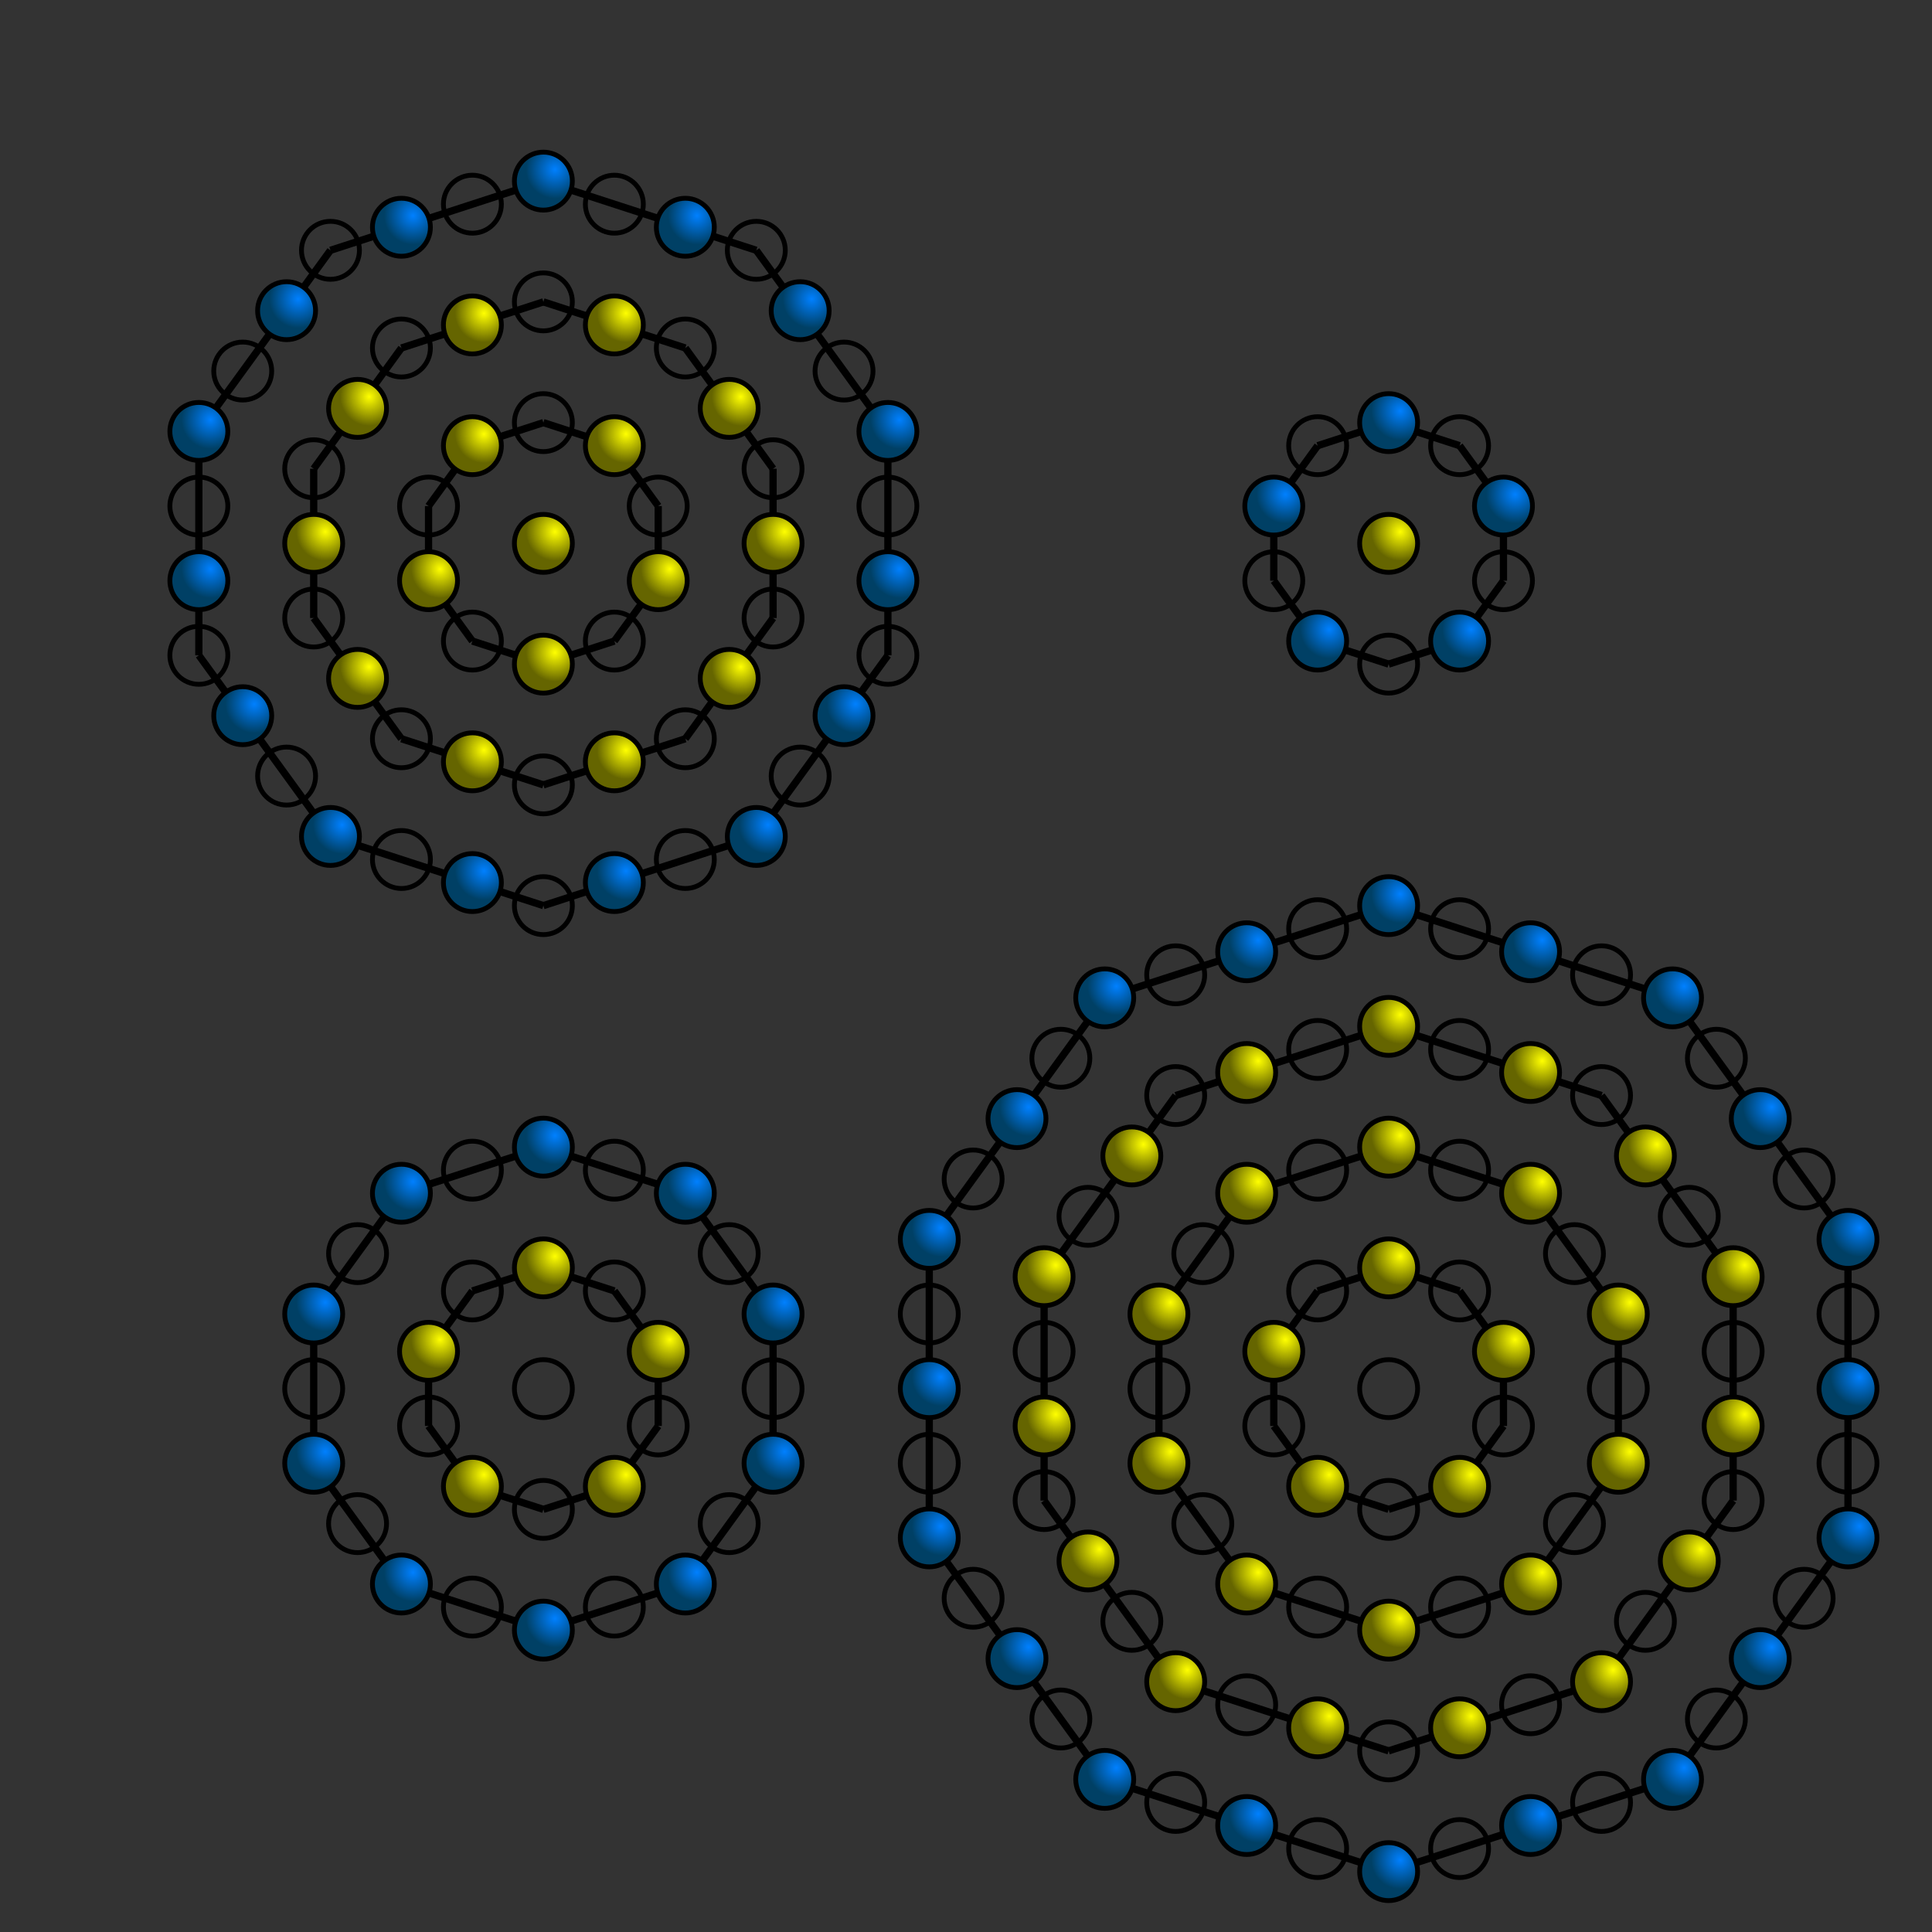
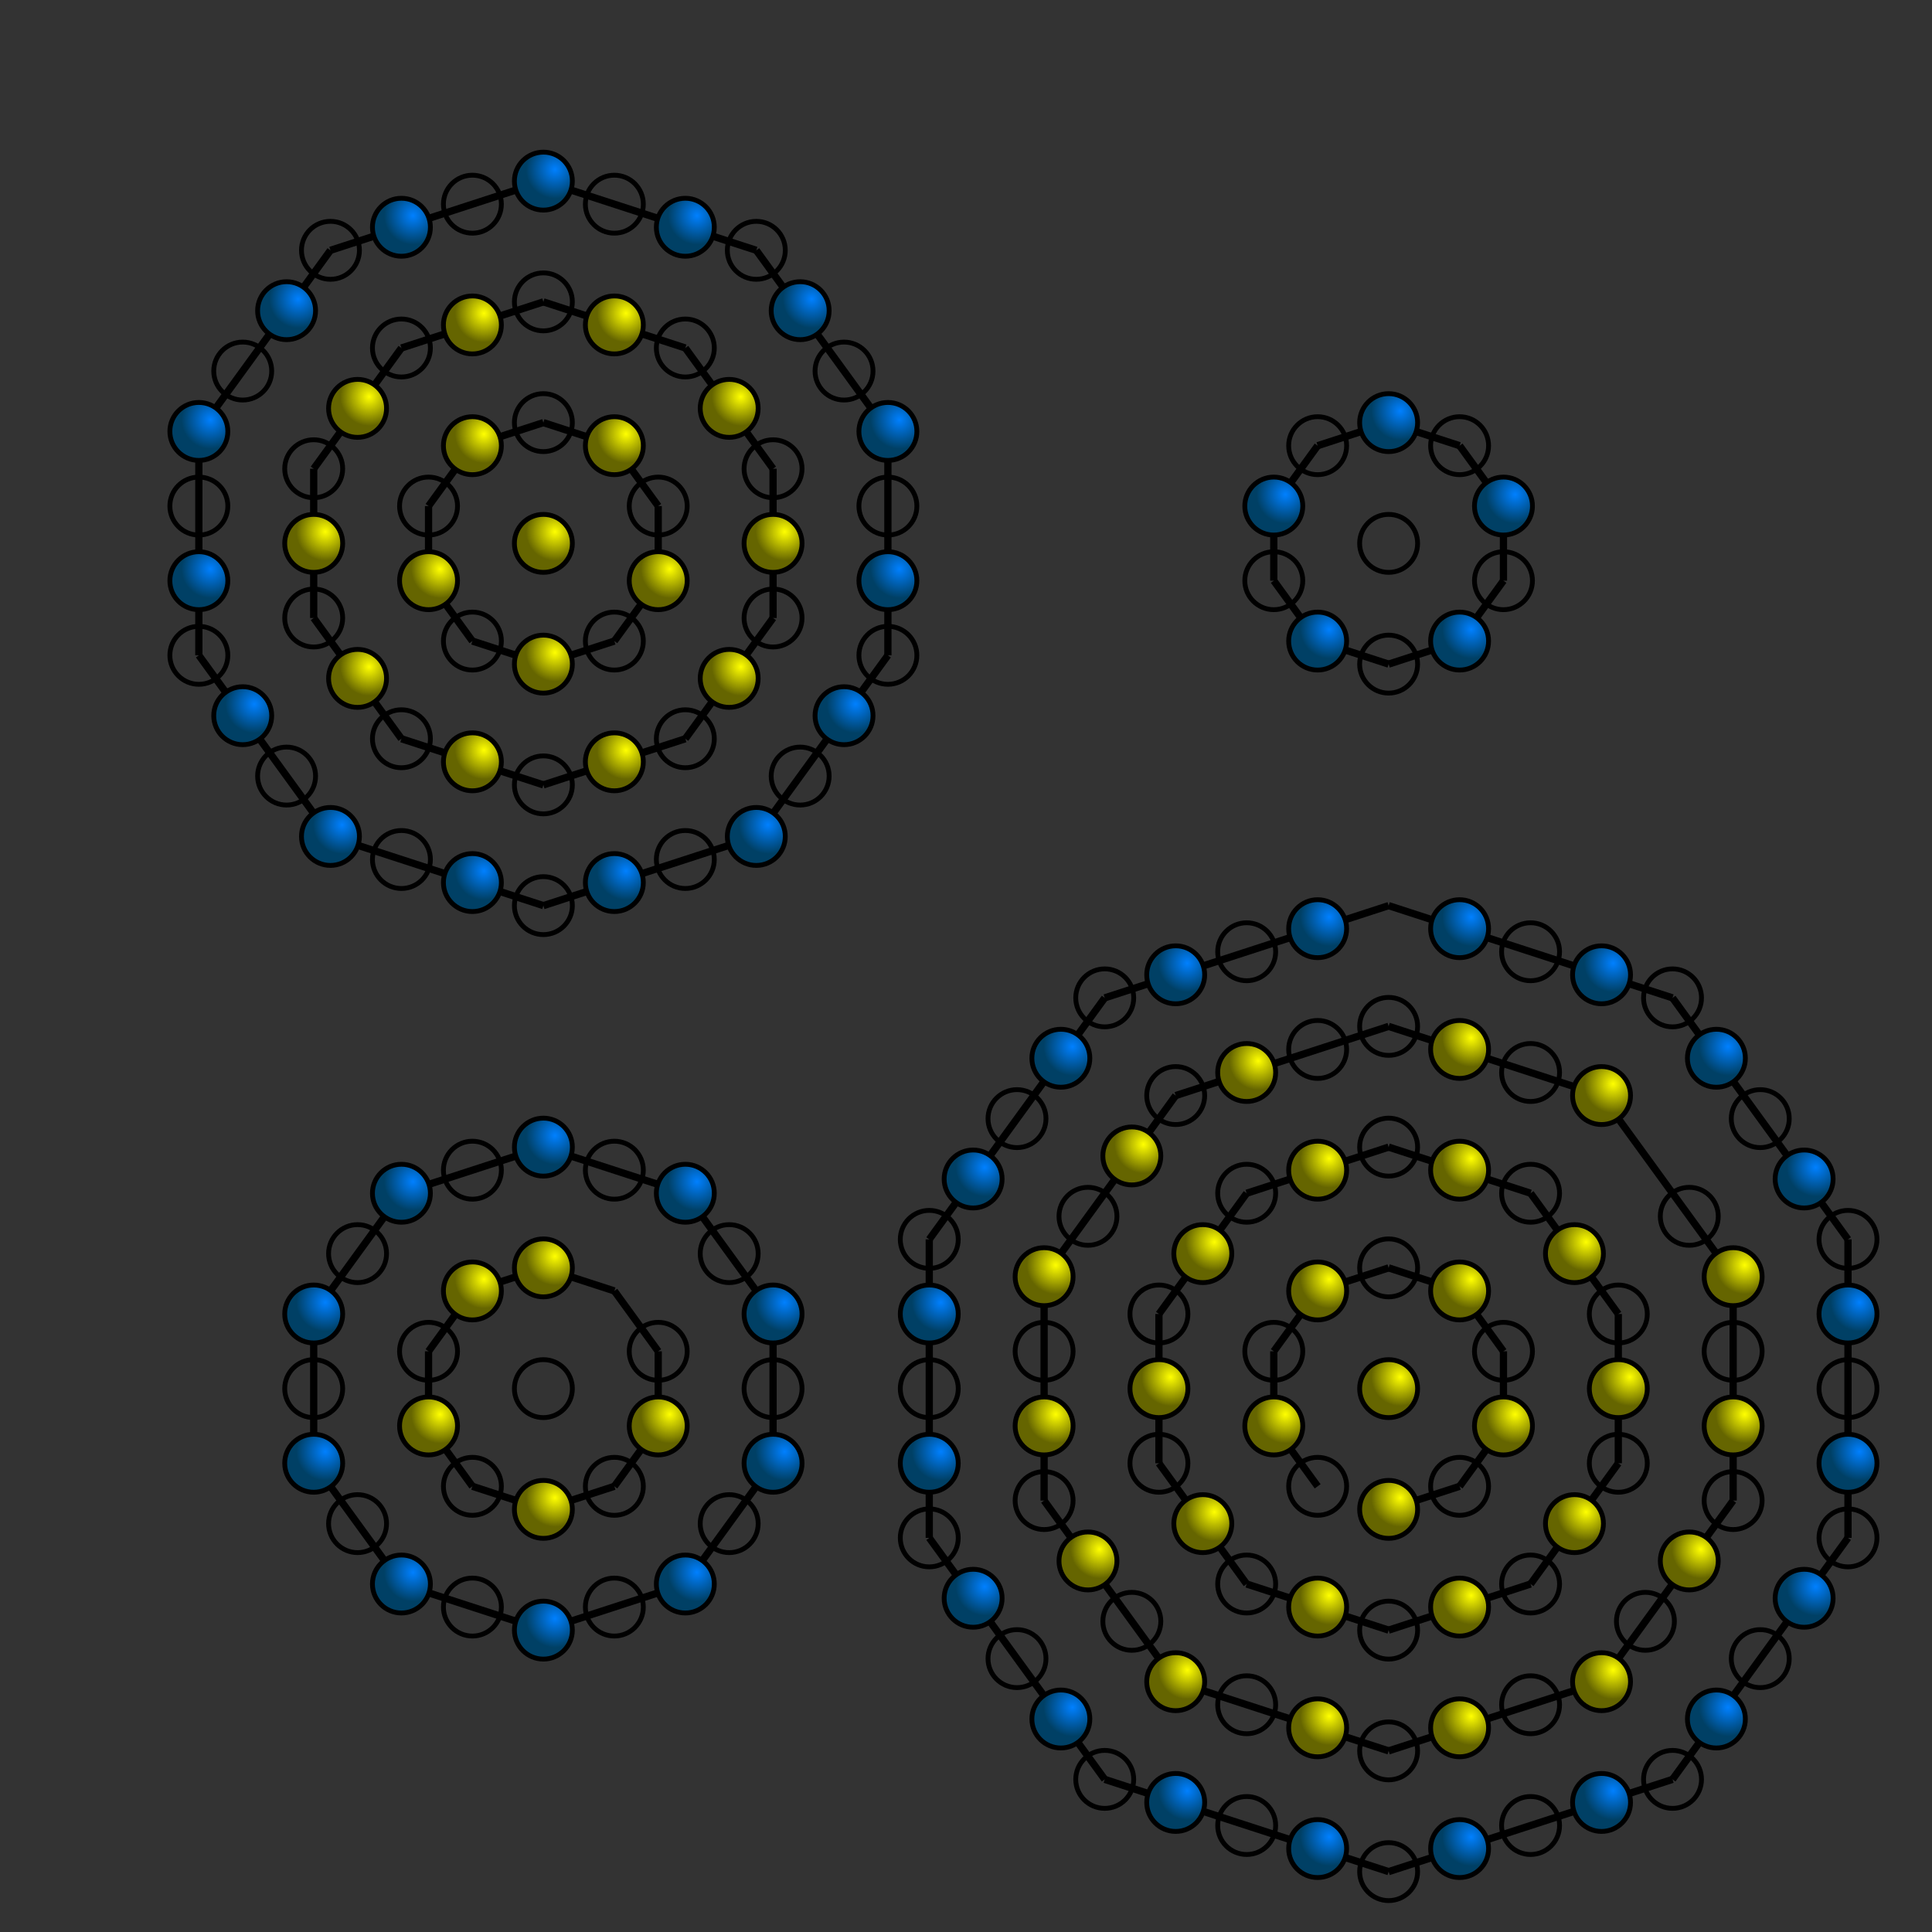
<svg xmlns="http://www.w3.org/2000/svg" xmlns:xlink="http://www.w3.org/1999/xlink" version="1.0" width="800" height="800" id="rocco">
  <rect width="100%" height="100%" fill="#333333" stroke="none" />
  <defs id="maindef">
    <linearGradient id="lingrad1">
      <stop style="stop-color:#ffff00;stop-opacity:1;" offset="0" id="stop0" />
      <stop style="stop-color:#656500;stop-opacity:1;" offset="1" id="stop1" />
    </linearGradient>
    <linearGradient id="lingrad2">
      <stop style="stop-color:#0080ff;stop-opacity:1;" offset="0" id="stop0" />
      <stop style="stop-color:#004065;stop-opacity:1;" offset="1" id="stop1" />
    </linearGradient>
    <radialGradient xlink:href="#lingrad1" id="radgrad1" cx="0.70" cy="0.30" r="0.5" />
    <radialGradient xlink:href="#lingrad2" id="radgrad2" cx="0.70" cy="0.30" r="0.5" />
  </defs>
  <g id="layer1">
    <line x1="225" y1="175" x2="254.389" y2="184.549" style="fill:none;stroke:#000000;stroke-width:3;stroke-opacity:1;stroke-dasharray:none" />
    <line x1="254.389" y1="184.549" x2="272.553" y2="209.549" style="fill:none;stroke:#000000;stroke-width:3;stroke-opacity:1;stroke-dasharray:none" />
    <line x1="272.553" y1="209.549" x2="272.553" y2="240.451" style="fill:none;stroke:#000000;stroke-width:3;stroke-opacity:1;stroke-dasharray:none" />
    <line x1="272.553" y1="240.451" x2="254.389" y2="265.451" style="fill:none;stroke:#000000;stroke-width:3;stroke-opacity:1;stroke-dasharray:none" />
    <line x1="254.389" y1="265.451" x2="225" y2="275" style="fill:none;stroke:#000000;stroke-width:3;stroke-opacity:1;stroke-dasharray:none" />
    <line x1="225" y1="275" x2="195.611" y2="265.451" style="fill:none;stroke:#000000;stroke-width:3;stroke-opacity:1;stroke-dasharray:none" />
    <line x1="195.611" y1="265.451" x2="177.447" y2="240.451" style="fill:none;stroke:#000000;stroke-width:3;stroke-opacity:1;stroke-dasharray:none" />
    <line x1="177.447" y1="240.451" x2="177.447" y2="209.549" style="fill:none;stroke:#000000;stroke-width:3;stroke-opacity:1;stroke-dasharray:none" />
    <line x1="177.447" y1="209.549" x2="195.611" y2="184.549" style="fill:none;stroke:#000000;stroke-width:3;stroke-opacity:1;stroke-dasharray:none" />
    <line x1="195.611" y1="184.549" x2="225" y2="175" style="fill:none;stroke:#000000;stroke-width:3;stroke-opacity:1;stroke-dasharray:none" />
    <line x1="225" y1="125" x2="283.779" y2="144.098" style="fill:none;stroke:#000000;stroke-width:3;stroke-opacity:1;stroke-dasharray:none" />
    <line x1="283.779" y1="144.098" x2="320.106" y2="194.098" style="fill:none;stroke:#000000;stroke-width:3;stroke-opacity:1;stroke-dasharray:none" />
    <line x1="320.106" y1="194.098" x2="320.106" y2="255.902" style="fill:none;stroke:#000000;stroke-width:3;stroke-opacity:1;stroke-dasharray:none" />
    <line x1="320.106" y1="255.902" x2="283.779" y2="305.902" style="fill:none;stroke:#000000;stroke-width:3;stroke-opacity:1;stroke-dasharray:none" />
    <line x1="283.779" y1="305.902" x2="225" y2="325" style="fill:none;stroke:#000000;stroke-width:3;stroke-opacity:1;stroke-dasharray:none" />
    <line x1="225" y1="325" x2="166.221" y2="305.902" style="fill:none;stroke:#000000;stroke-width:3;stroke-opacity:1;stroke-dasharray:none" />
    <line x1="166.221" y1="305.902" x2="129.894" y2="255.902" style="fill:none;stroke:#000000;stroke-width:3;stroke-opacity:1;stroke-dasharray:none" />
    <line x1="129.894" y1="255.902" x2="129.894" y2="194.098" style="fill:none;stroke:#000000;stroke-width:3;stroke-opacity:1;stroke-dasharray:none" />
    <line x1="129.894" y1="194.098" x2="166.221" y2="144.098" style="fill:none;stroke:#000000;stroke-width:3;stroke-opacity:1;stroke-dasharray:none" />
    <line x1="166.221" y1="144.098" x2="225" y2="125" style="fill:none;stroke:#000000;stroke-width:3;stroke-opacity:1;stroke-dasharray:none" />
    <line x1="225" y1="75" x2="313.168" y2="103.647" style="fill:none;stroke:#000000;stroke-width:3;stroke-opacity:1;stroke-dasharray:none" />
    <line x1="313.168" y1="103.647" x2="367.658" y2="178.647" style="fill:none;stroke:#000000;stroke-width:3;stroke-opacity:1;stroke-dasharray:none" />
    <line x1="367.658" y1="178.647" x2="367.658" y2="271.353" style="fill:none;stroke:#000000;stroke-width:3;stroke-opacity:1;stroke-dasharray:none" />
    <line x1="367.658" y1="271.353" x2="313.168" y2="346.353" style="fill:none;stroke:#000000;stroke-width:3;stroke-opacity:1;stroke-dasharray:none" />
    <line x1="313.168" y1="346.353" x2="225" y2="375" style="fill:none;stroke:#000000;stroke-width:3;stroke-opacity:1;stroke-dasharray:none" />
    <line x1="225" y1="375" x2="136.832" y2="346.353" style="fill:none;stroke:#000000;stroke-width:3;stroke-opacity:1;stroke-dasharray:none" />
    <line x1="136.832" y1="346.353" x2="82.341" y2="271.353" style="fill:none;stroke:#000000;stroke-width:3;stroke-opacity:1;stroke-dasharray:none" />
    <line x1="82.341" y1="271.353" x2="82.341" y2="178.647" style="fill:none;stroke:#000000;stroke-width:3;stroke-opacity:1;stroke-dasharray:none" />
    <line x1="82.341" y1="178.647" x2="136.832" y2="103.647" style="fill:none;stroke:#000000;stroke-width:3;stroke-opacity:1;stroke-dasharray:none" />
    <line x1="136.832" y1="103.647" x2="225" y2="75" style="fill:none;stroke:#000000;stroke-width:3;stroke-opacity:1;stroke-dasharray:none" />
    <circle cx="225" cy="225" r="12" style="opacity:1;color:#000000;fill:url(#radgrad1);fill-opacity:1;fill-rule:evenodd;stroke:#000000;stroke-width:2;stroke-opacity:1;stroke-dasharray:none" />
    <circle cx="225" cy="175" r="12" style="opacity:1;color:#000000;fill:url(#radgrad1);fill-opacity:1;fill-rule:evenodd;stroke:#000000;stroke-width:2;stroke-opacity:1;stroke-dasharray:none" />
    <circle cx="254.389" cy="184.549" r="12" style="opacity:1;color:#000000;fill:url(#radgrad1);fill-opacity:1;fill-rule:evenodd;stroke:#000000;stroke-width:2;stroke-opacity:1;stroke-dasharray:none" />
    <circle cx="272.553" cy="209.549" r="12" style="opacity:1;color:#000000;fill:url(#radgrad1);fill-opacity:1;fill-rule:evenodd;stroke:#000000;stroke-width:2;stroke-opacity:1;stroke-dasharray:none" />
    <circle cx="272.553" cy="240.451" r="12" style="opacity:1;color:#000000;fill:url(#radgrad1);fill-opacity:1;fill-rule:evenodd;stroke:#000000;stroke-width:2;stroke-opacity:1;stroke-dasharray:none" />
    <circle cx="254.389" cy="265.451" r="12" style="opacity:1;color:#000000;fill:url(#radgrad1);fill-opacity:1;fill-rule:evenodd;stroke:#000000;stroke-width:2;stroke-opacity:1;stroke-dasharray:none" />
    <circle cx="225" cy="275" r="12" style="opacity:1;color:#000000;fill:url(#radgrad1);fill-opacity:1;fill-rule:evenodd;stroke:#000000;stroke-width:2;stroke-opacity:1;stroke-dasharray:none" />
    <circle cx="195.611" cy="265.451" r="12" style="opacity:1;color:#000000;fill:url(#radgrad1);fill-opacity:1;fill-rule:evenodd;stroke:#000000;stroke-width:2;stroke-opacity:1;stroke-dasharray:none" />
    <circle cx="177.447" cy="240.451" r="12" style="opacity:1;color:#000000;fill:url(#radgrad1);fill-opacity:1;fill-rule:evenodd;stroke:#000000;stroke-width:2;stroke-opacity:1;stroke-dasharray:none" />
    <circle cx="177.447" cy="209.549" r="12" style="opacity:1;color:#000000;fill:url(#radgrad1);fill-opacity:1;fill-rule:evenodd;stroke:#000000;stroke-width:2;stroke-opacity:1;stroke-dasharray:none" />
    <circle cx="195.611" cy="184.549" r="12" style="opacity:1;color:#000000;fill:url(#radgrad1);fill-opacity:1;fill-rule:evenodd;stroke:#000000;stroke-width:2;stroke-opacity:1;stroke-dasharray:none" />
    <circle cx="225" cy="125" r="12" style="opacity:1;color:#000000;fill:url(#radgrad1);fill-opacity:1;fill-rule:evenodd;stroke:#000000;stroke-width:2;stroke-opacity:1;stroke-dasharray:none" />
    <circle cx="254.389" cy="134.549" r="12" style="opacity:1;color:#000000;fill:url(#radgrad1);fill-opacity:1;fill-rule:evenodd;stroke:#000000;stroke-width:2;stroke-opacity:1;stroke-dasharray:none" />
    <circle cx="283.779" cy="144.098" r="12" style="opacity:1;color:#000000;fill:url(#radgrad1);fill-opacity:1;fill-rule:evenodd;stroke:#000000;stroke-width:2;stroke-opacity:1;stroke-dasharray:none" />
    <circle cx="301.942" cy="169.098" r="12" style="opacity:1;color:#000000;fill:url(#radgrad1);fill-opacity:1;fill-rule:evenodd;stroke:#000000;stroke-width:2;stroke-opacity:1;stroke-dasharray:none" />
    <circle cx="320.106" cy="194.098" r="12" style="opacity:1;color:#000000;fill:url(#radgrad1);fill-opacity:1;fill-rule:evenodd;stroke:#000000;stroke-width:2;stroke-opacity:1;stroke-dasharray:none" />
    <circle cx="320.106" cy="225" r="12" style="opacity:1;color:#000000;fill:url(#radgrad1);fill-opacity:1;fill-rule:evenodd;stroke:#000000;stroke-width:2;stroke-opacity:1;stroke-dasharray:none" />
    <circle cx="320.106" cy="255.902" r="12" style="opacity:1;color:#000000;fill:url(#radgrad1);fill-opacity:1;fill-rule:evenodd;stroke:#000000;stroke-width:2;stroke-opacity:1;stroke-dasharray:none" />
    <circle cx="301.942" cy="280.902" r="12" style="opacity:1;color:#000000;fill:url(#radgrad1);fill-opacity:1;fill-rule:evenodd;stroke:#000000;stroke-width:2;stroke-opacity:1;stroke-dasharray:none" />
    <circle cx="283.779" cy="305.902" r="12" style="opacity:1;color:#000000;fill:url(#radgrad1);fill-opacity:1;fill-rule:evenodd;stroke:#000000;stroke-width:2;stroke-opacity:1;stroke-dasharray:none" />
    <circle cx="254.389" cy="315.451" r="12" style="opacity:1;color:#000000;fill:url(#radgrad1);fill-opacity:1;fill-rule:evenodd;stroke:#000000;stroke-width:2;stroke-opacity:1;stroke-dasharray:none" />
    <circle cx="225" cy="325" r="12" style="opacity:1;color:#000000;fill:url(#radgrad1);fill-opacity:1;fill-rule:evenodd;stroke:#000000;stroke-width:2;stroke-opacity:1;stroke-dasharray:none" />
    <circle cx="195.611" cy="315.451" r="12" style="opacity:1;color:#000000;fill:url(#radgrad1);fill-opacity:1;fill-rule:evenodd;stroke:#000000;stroke-width:2;stroke-opacity:1;stroke-dasharray:none" />
    <circle cx="166.221" cy="305.902" r="12" style="opacity:1;color:#000000;fill:url(#radgrad1);fill-opacity:1;fill-rule:evenodd;stroke:#000000;stroke-width:2;stroke-opacity:1;stroke-dasharray:none" />
    <circle cx="148.058" cy="280.902" r="12" style="opacity:1;color:#000000;fill:url(#radgrad1);fill-opacity:1;fill-rule:evenodd;stroke:#000000;stroke-width:2;stroke-opacity:1;stroke-dasharray:none" />
    <circle cx="129.894" cy="255.902" r="12" style="opacity:1;color:#000000;fill:url(#radgrad1);fill-opacity:1;fill-rule:evenodd;stroke:#000000;stroke-width:2;stroke-opacity:1;stroke-dasharray:none" />
    <circle cx="129.894" cy="225" r="12" style="opacity:1;color:#000000;fill:url(#radgrad1);fill-opacity:1;fill-rule:evenodd;stroke:#000000;stroke-width:2;stroke-opacity:1;stroke-dasharray:none" />
    <circle cx="129.894" cy="194.098" r="12" style="opacity:1;color:#000000;fill:url(#radgrad1);fill-opacity:1;fill-rule:evenodd;stroke:#000000;stroke-width:2;stroke-opacity:1;stroke-dasharray:none" />
    <circle cx="148.058" cy="169.098" r="12" style="opacity:1;color:#000000;fill:url(#radgrad1);fill-opacity:1;fill-rule:evenodd;stroke:#000000;stroke-width:2;stroke-opacity:1;stroke-dasharray:none" />
    <circle cx="166.221" cy="144.098" r="12" style="opacity:1;color:#000000;fill:url(#radgrad1);fill-opacity:1;fill-rule:evenodd;stroke:#000000;stroke-width:2;stroke-opacity:1;stroke-dasharray:none" />
    <circle cx="195.611" cy="134.549" r="12" style="opacity:1;color:#000000;fill:url(#radgrad1);fill-opacity:1;fill-rule:evenodd;stroke:#000000;stroke-width:2;stroke-opacity:1;stroke-dasharray:none" />
    <circle cx="225" cy="75" r="12" style="opacity:1;color:#000000;fill:url(#radgrad2);fill-opacity:1;fill-rule:evenodd;stroke:#000000;stroke-width:2;stroke-opacity:1;stroke-dasharray:none" />
    <circle cx="254.389" cy="84.549" r="12" style="opacity:1;color:#000000;fill:url(#radgrad2);fill-opacity:1;fill-rule:evenodd;stroke:#000000;stroke-width:2;stroke-opacity:1;stroke-dasharray:none" />
    <circle cx="283.779" cy="94.098" r="12" style="opacity:1;color:#000000;fill:url(#radgrad2);fill-opacity:1;fill-rule:evenodd;stroke:#000000;stroke-width:2;stroke-opacity:1;stroke-dasharray:none" />
    <circle cx="313.168" cy="103.647" r="12" style="opacity:1;color:#000000;fill:url(#radgrad2);fill-opacity:1;fill-rule:evenodd;stroke:#000000;stroke-width:2;stroke-opacity:1;stroke-dasharray:none" />
    <circle cx="331.331" cy="128.647" r="12" style="opacity:1;color:#000000;fill:url(#radgrad2);fill-opacity:1;fill-rule:evenodd;stroke:#000000;stroke-width:2;stroke-opacity:1;stroke-dasharray:none" />
    <circle cx="349.495" cy="153.647" r="12" style="opacity:1;color:#000000;fill:url(#radgrad2);fill-opacity:1;fill-rule:evenodd;stroke:#000000;stroke-width:2;stroke-opacity:1;stroke-dasharray:none" />
    <circle cx="367.658" cy="178.647" r="12" style="opacity:1;color:#000000;fill:url(#radgrad2);fill-opacity:1;fill-rule:evenodd;stroke:#000000;stroke-width:2;stroke-opacity:1;stroke-dasharray:none" />
    <circle cx="367.658" cy="209.549" r="12" style="opacity:1;color:#000000;fill:url(#radgrad2);fill-opacity:1;fill-rule:evenodd;stroke:#000000;stroke-width:2;stroke-opacity:1;stroke-dasharray:none" />
    <circle cx="367.658" cy="240.451" r="12" style="opacity:1;color:#000000;fill:url(#radgrad2);fill-opacity:1;fill-rule:evenodd;stroke:#000000;stroke-width:2;stroke-opacity:1;stroke-dasharray:none" />
    <circle cx="367.658" cy="271.353" r="12" style="opacity:1;color:#000000;fill:url(#radgrad2);fill-opacity:1;fill-rule:evenodd;stroke:#000000;stroke-width:2;stroke-opacity:1;stroke-dasharray:none" />
    <circle cx="349.495" cy="296.353" r="12" style="opacity:1;color:#000000;fill:url(#radgrad2);fill-opacity:1;fill-rule:evenodd;stroke:#000000;stroke-width:2;stroke-opacity:1;stroke-dasharray:none" />
    <circle cx="331.331" cy="321.353" r="12" style="opacity:1;color:#000000;fill:url(#radgrad2);fill-opacity:1;fill-rule:evenodd;stroke:#000000;stroke-width:2;stroke-opacity:1;stroke-dasharray:none" />
    <circle cx="313.168" cy="346.353" r="12" style="opacity:1;color:#000000;fill:url(#radgrad2);fill-opacity:1;fill-rule:evenodd;stroke:#000000;stroke-width:2;stroke-opacity:1;stroke-dasharray:none" />
    <circle cx="283.779" cy="355.902" r="12" style="opacity:1;color:#000000;fill:url(#radgrad2);fill-opacity:1;fill-rule:evenodd;stroke:#000000;stroke-width:2;stroke-opacity:1;stroke-dasharray:none" />
    <circle cx="254.389" cy="365.451" r="12" style="opacity:1;color:#000000;fill:url(#radgrad2);fill-opacity:1;fill-rule:evenodd;stroke:#000000;stroke-width:2;stroke-opacity:1;stroke-dasharray:none" />
    <circle cx="225" cy="375" r="12" style="opacity:1;color:#000000;fill:url(#radgrad2);fill-opacity:1;fill-rule:evenodd;stroke:#000000;stroke-width:2;stroke-opacity:1;stroke-dasharray:none" />
    <circle cx="195.611" cy="365.451" r="12" style="opacity:1;color:#000000;fill:url(#radgrad2);fill-opacity:1;fill-rule:evenodd;stroke:#000000;stroke-width:2;stroke-opacity:1;stroke-dasharray:none" />
    <circle cx="166.221" cy="355.902" r="12" style="opacity:1;color:#000000;fill:url(#radgrad2);fill-opacity:1;fill-rule:evenodd;stroke:#000000;stroke-width:2;stroke-opacity:1;stroke-dasharray:none" />
    <circle cx="136.832" cy="346.353" r="12" style="opacity:1;color:#000000;fill:url(#radgrad2);fill-opacity:1;fill-rule:evenodd;stroke:#000000;stroke-width:2;stroke-opacity:1;stroke-dasharray:none" />
    <circle cx="118.669" cy="321.353" r="12" style="opacity:1;color:#000000;fill:url(#radgrad2);fill-opacity:1;fill-rule:evenodd;stroke:#000000;stroke-width:2;stroke-opacity:1;stroke-dasharray:none" />
    <circle cx="100.505" cy="296.353" r="12" style="opacity:1;color:#000000;fill:url(#radgrad2);fill-opacity:1;fill-rule:evenodd;stroke:#000000;stroke-width:2;stroke-opacity:1;stroke-dasharray:none" />
    <circle cx="82.341" cy="271.353" r="12" style="opacity:1;color:#000000;fill:url(#radgrad2);fill-opacity:1;fill-rule:evenodd;stroke:#000000;stroke-width:2;stroke-opacity:1;stroke-dasharray:none" />
    <circle cx="82.341" cy="240.451" r="12" style="opacity:1;color:#000000;fill:url(#radgrad2);fill-opacity:1;fill-rule:evenodd;stroke:#000000;stroke-width:2;stroke-opacity:1;stroke-dasharray:none" />
    <circle cx="82.341" cy="209.549" r="12" style="opacity:1;color:#000000;fill:url(#radgrad2);fill-opacity:1;fill-rule:evenodd;stroke:#000000;stroke-width:2;stroke-opacity:1;stroke-dasharray:none" />
    <circle cx="82.341" cy="178.647" r="12" style="opacity:1;color:#000000;fill:url(#radgrad2);fill-opacity:1;fill-rule:evenodd;stroke:#000000;stroke-width:2;stroke-opacity:1;stroke-dasharray:none" />
    <circle cx="100.505" cy="153.647" r="12" style="opacity:1;color:#000000;fill:url(#radgrad2);fill-opacity:1;fill-rule:evenodd;stroke:#000000;stroke-width:2;stroke-opacity:1;stroke-dasharray:none" />
    <circle cx="118.669" cy="128.647" r="12" style="opacity:1;color:#000000;fill:url(#radgrad2);fill-opacity:1;fill-rule:evenodd;stroke:#000000;stroke-width:2;stroke-opacity:1;stroke-dasharray:none" />
    <circle cx="136.832" cy="103.647" r="12" style="opacity:1;color:#000000;fill:url(#radgrad2);fill-opacity:1;fill-rule:evenodd;stroke:#000000;stroke-width:2;stroke-opacity:1;stroke-dasharray:none" />
    <circle cx="166.221" cy="94.098" r="12" style="opacity:1;color:#000000;fill:url(#radgrad2);fill-opacity:1;fill-rule:evenodd;stroke:#000000;stroke-width:2;stroke-opacity:1;stroke-dasharray:none" />
    <circle cx="195.611" cy="84.549" r="12" style="opacity:1;color:#000000;fill:url(#radgrad2);fill-opacity:1;fill-rule:evenodd;stroke:#000000;stroke-width:2;stroke-opacity:1;stroke-dasharray:none" />
    <line x1="225" y1="525" x2="254.389" y2="534.549" style="fill:none;stroke:#000000;stroke-width:3;stroke-opacity:1;stroke-dasharray:none" />
    <line x1="254.389" y1="534.549" x2="272.553" y2="559.549" style="fill:none;stroke:#000000;stroke-width:3;stroke-opacity:1;stroke-dasharray:none" />
    <line x1="272.553" y1="559.549" x2="272.553" y2="590.451" style="fill:none;stroke:#000000;stroke-width:3;stroke-opacity:1;stroke-dasharray:none" />
    <line x1="272.553" y1="590.451" x2="254.389" y2="615.451" style="fill:none;stroke:#000000;stroke-width:3;stroke-opacity:1;stroke-dasharray:none" />
    <line x1="254.389" y1="615.451" x2="225" y2="625" style="fill:none;stroke:#000000;stroke-width:3;stroke-opacity:1;stroke-dasharray:none" />
    <line x1="225" y1="625" x2="195.611" y2="615.451" style="fill:none;stroke:#000000;stroke-width:3;stroke-opacity:1;stroke-dasharray:none" />
    <line x1="195.611" y1="615.451" x2="177.447" y2="590.451" style="fill:none;stroke:#000000;stroke-width:3;stroke-opacity:1;stroke-dasharray:none" />
    <line x1="177.447" y1="590.451" x2="177.447" y2="559.549" style="fill:none;stroke:#000000;stroke-width:3;stroke-opacity:1;stroke-dasharray:none" />
    <line x1="177.447" y1="559.549" x2="195.611" y2="534.549" style="fill:none;stroke:#000000;stroke-width:3;stroke-opacity:1;stroke-dasharray:none" />
    <line x1="195.611" y1="534.549" x2="225" y2="525" style="fill:none;stroke:#000000;stroke-width:3;stroke-opacity:1;stroke-dasharray:none" />
    <line x1="225" y1="475" x2="283.779" y2="494.098" style="fill:none;stroke:#000000;stroke-width:3;stroke-opacity:1;stroke-dasharray:none" />
    <line x1="283.779" y1="494.098" x2="320.106" y2="544.098" style="fill:none;stroke:#000000;stroke-width:3;stroke-opacity:1;stroke-dasharray:none" />
    <line x1="320.106" y1="544.098" x2="320.106" y2="605.902" style="fill:none;stroke:#000000;stroke-width:3;stroke-opacity:1;stroke-dasharray:none" />
    <line x1="320.106" y1="605.902" x2="283.779" y2="655.902" style="fill:none;stroke:#000000;stroke-width:3;stroke-opacity:1;stroke-dasharray:none" />
    <line x1="283.779" y1="655.902" x2="225" y2="675" style="fill:none;stroke:#000000;stroke-width:3;stroke-opacity:1;stroke-dasharray:none" />
    <line x1="225" y1="675" x2="166.221" y2="655.902" style="fill:none;stroke:#000000;stroke-width:3;stroke-opacity:1;stroke-dasharray:none" />
    <line x1="166.221" y1="655.902" x2="129.894" y2="605.902" style="fill:none;stroke:#000000;stroke-width:3;stroke-opacity:1;stroke-dasharray:none" />
    <line x1="129.894" y1="605.902" x2="129.894" y2="544.098" style="fill:none;stroke:#000000;stroke-width:3;stroke-opacity:1;stroke-dasharray:none" />
    <line x1="129.894" y1="544.098" x2="166.221" y2="494.098" style="fill:none;stroke:#000000;stroke-width:3;stroke-opacity:1;stroke-dasharray:none" />
    <line x1="166.221" y1="494.098" x2="225" y2="475" style="fill:none;stroke:#000000;stroke-width:3;stroke-opacity:1;stroke-dasharray:none" />
    <circle cx="225" cy="575" r="12" style="opacity:1;color:#000000;fill:url(#radgrad1);fill-opacity:1;fill-rule:evenodd;stroke:#000000;stroke-width:2;stroke-opacity:1;stroke-dasharray:none" />
    <circle cx="225" cy="525" r="12" style="opacity:1;color:#000000;fill:url(#radgrad1);fill-opacity:1;fill-rule:evenodd;stroke:#000000;stroke-width:2;stroke-opacity:1;stroke-dasharray:none" />
-     <circle cx="254.389" cy="534.549" r="12" style="opacity:1;color:#000000;fill:url(#radgrad1);fill-opacity:1;fill-rule:evenodd;stroke:#000000;stroke-width:2;stroke-opacity:1;stroke-dasharray:none" />
    <circle cx="272.553" cy="559.549" r="12" style="opacity:1;color:#000000;fill:url(#radgrad1);fill-opacity:1;fill-rule:evenodd;stroke:#000000;stroke-width:2;stroke-opacity:1;stroke-dasharray:none" />
    <circle cx="272.553" cy="590.451" r="12" style="opacity:1;color:#000000;fill:url(#radgrad1);fill-opacity:1;fill-rule:evenodd;stroke:#000000;stroke-width:2;stroke-opacity:1;stroke-dasharray:none" />
    <circle cx="254.389" cy="615.451" r="12" style="opacity:1;color:#000000;fill:url(#radgrad1);fill-opacity:1;fill-rule:evenodd;stroke:#000000;stroke-width:2;stroke-opacity:1;stroke-dasharray:none" />
    <circle cx="225" cy="625" r="12" style="opacity:1;color:#000000;fill:url(#radgrad1);fill-opacity:1;fill-rule:evenodd;stroke:#000000;stroke-width:2;stroke-opacity:1;stroke-dasharray:none" />
    <circle cx="195.611" cy="615.451" r="12" style="opacity:1;color:#000000;fill:url(#radgrad1);fill-opacity:1;fill-rule:evenodd;stroke:#000000;stroke-width:2;stroke-opacity:1;stroke-dasharray:none" />
    <circle cx="177.447" cy="590.451" r="12" style="opacity:1;color:#000000;fill:url(#radgrad1);fill-opacity:1;fill-rule:evenodd;stroke:#000000;stroke-width:2;stroke-opacity:1;stroke-dasharray:none" />
    <circle cx="177.447" cy="559.549" r="12" style="opacity:1;color:#000000;fill:url(#radgrad1);fill-opacity:1;fill-rule:evenodd;stroke:#000000;stroke-width:2;stroke-opacity:1;stroke-dasharray:none" />
    <circle cx="195.611" cy="534.549" r="12" style="opacity:1;color:#000000;fill:url(#radgrad1);fill-opacity:1;fill-rule:evenodd;stroke:#000000;stroke-width:2;stroke-opacity:1;stroke-dasharray:none" />
    <circle cx="225" cy="475" r="12" style="opacity:1;color:#000000;fill:url(#radgrad2);fill-opacity:1;fill-rule:evenodd;stroke:#000000;stroke-width:2;stroke-opacity:1;stroke-dasharray:none" />
    <circle cx="254.389" cy="484.549" r="12" style="opacity:1;color:#000000;fill:url(#radgrad2);fill-opacity:1;fill-rule:evenodd;stroke:#000000;stroke-width:2;stroke-opacity:1;stroke-dasharray:none" />
    <circle cx="283.779" cy="494.098" r="12" style="opacity:1;color:#000000;fill:url(#radgrad2);fill-opacity:1;fill-rule:evenodd;stroke:#000000;stroke-width:2;stroke-opacity:1;stroke-dasharray:none" />
    <circle cx="301.942" cy="519.098" r="12" style="opacity:1;color:#000000;fill:url(#radgrad2);fill-opacity:1;fill-rule:evenodd;stroke:#000000;stroke-width:2;stroke-opacity:1;stroke-dasharray:none" />
    <circle cx="320.106" cy="544.098" r="12" style="opacity:1;color:#000000;fill:url(#radgrad2);fill-opacity:1;fill-rule:evenodd;stroke:#000000;stroke-width:2;stroke-opacity:1;stroke-dasharray:none" />
    <circle cx="320.106" cy="575" r="12" style="opacity:1;color:#000000;fill:url(#radgrad2);fill-opacity:1;fill-rule:evenodd;stroke:#000000;stroke-width:2;stroke-opacity:1;stroke-dasharray:none" />
    <circle cx="320.106" cy="605.902" r="12" style="opacity:1;color:#000000;fill:url(#radgrad2);fill-opacity:1;fill-rule:evenodd;stroke:#000000;stroke-width:2;stroke-opacity:1;stroke-dasharray:none" />
    <circle cx="301.942" cy="630.902" r="12" style="opacity:1;color:#000000;fill:url(#radgrad2);fill-opacity:1;fill-rule:evenodd;stroke:#000000;stroke-width:2;stroke-opacity:1;stroke-dasharray:none" />
    <circle cx="283.779" cy="655.902" r="12" style="opacity:1;color:#000000;fill:url(#radgrad2);fill-opacity:1;fill-rule:evenodd;stroke:#000000;stroke-width:2;stroke-opacity:1;stroke-dasharray:none" />
    <circle cx="254.389" cy="665.451" r="12" style="opacity:1;color:#000000;fill:url(#radgrad2);fill-opacity:1;fill-rule:evenodd;stroke:#000000;stroke-width:2;stroke-opacity:1;stroke-dasharray:none" />
    <circle cx="225" cy="675" r="12" style="opacity:1;color:#000000;fill:url(#radgrad2);fill-opacity:1;fill-rule:evenodd;stroke:#000000;stroke-width:2;stroke-opacity:1;stroke-dasharray:none" />
    <circle cx="195.611" cy="665.451" r="12" style="opacity:1;color:#000000;fill:url(#radgrad2);fill-opacity:1;fill-rule:evenodd;stroke:#000000;stroke-width:2;stroke-opacity:1;stroke-dasharray:none" />
    <circle cx="166.221" cy="655.902" r="12" style="opacity:1;color:#000000;fill:url(#radgrad2);fill-opacity:1;fill-rule:evenodd;stroke:#000000;stroke-width:2;stroke-opacity:1;stroke-dasharray:none" />
    <circle cx="148.058" cy="630.902" r="12" style="opacity:1;color:#000000;fill:url(#radgrad2);fill-opacity:1;fill-rule:evenodd;stroke:#000000;stroke-width:2;stroke-opacity:1;stroke-dasharray:none" />
    <circle cx="129.894" cy="605.902" r="12" style="opacity:1;color:#000000;fill:url(#radgrad2);fill-opacity:1;fill-rule:evenodd;stroke:#000000;stroke-width:2;stroke-opacity:1;stroke-dasharray:none" />
    <circle cx="129.894" cy="575" r="12" style="opacity:1;color:#000000;fill:url(#radgrad2);fill-opacity:1;fill-rule:evenodd;stroke:#000000;stroke-width:2;stroke-opacity:1;stroke-dasharray:none" />
    <circle cx="129.894" cy="544.098" r="12" style="opacity:1;color:#000000;fill:url(#radgrad2);fill-opacity:1;fill-rule:evenodd;stroke:#000000;stroke-width:2;stroke-opacity:1;stroke-dasharray:none" />
    <circle cx="148.058" cy="519.098" r="12" style="opacity:1;color:#000000;fill:url(#radgrad2);fill-opacity:1;fill-rule:evenodd;stroke:#000000;stroke-width:2;stroke-opacity:1;stroke-dasharray:none" />
    <circle cx="166.221" cy="494.098" r="12" style="opacity:1;color:#000000;fill:url(#radgrad2);fill-opacity:1;fill-rule:evenodd;stroke:#000000;stroke-width:2;stroke-opacity:1;stroke-dasharray:none" />
    <circle cx="195.611" cy="484.549" r="12" style="opacity:1;color:#000000;fill:url(#radgrad2);fill-opacity:1;fill-rule:evenodd;stroke:#000000;stroke-width:2;stroke-opacity:1;stroke-dasharray:none" />
    <line x1="575" y1="175" x2="604.389" y2="184.549" style="fill:none;stroke:#000000;stroke-width:3;stroke-opacity:1;stroke-dasharray:none" />
    <line x1="604.389" y1="184.549" x2="622.553" y2="209.549" style="fill:none;stroke:#000000;stroke-width:3;stroke-opacity:1;stroke-dasharray:none" />
    <line x1="622.553" y1="209.549" x2="622.553" y2="240.451" style="fill:none;stroke:#000000;stroke-width:3;stroke-opacity:1;stroke-dasharray:none" />
    <line x1="622.553" y1="240.451" x2="604.389" y2="265.451" style="fill:none;stroke:#000000;stroke-width:3;stroke-opacity:1;stroke-dasharray:none" />
    <line x1="604.389" y1="265.451" x2="575" y2="275" style="fill:none;stroke:#000000;stroke-width:3;stroke-opacity:1;stroke-dasharray:none" />
    <line x1="575" y1="275" x2="545.611" y2="265.451" style="fill:none;stroke:#000000;stroke-width:3;stroke-opacity:1;stroke-dasharray:none" />
    <line x1="545.611" y1="265.451" x2="527.447" y2="240.451" style="fill:none;stroke:#000000;stroke-width:3;stroke-opacity:1;stroke-dasharray:none" />
    <line x1="527.447" y1="240.451" x2="527.447" y2="209.549" style="fill:none;stroke:#000000;stroke-width:3;stroke-opacity:1;stroke-dasharray:none" />
    <line x1="527.447" y1="209.549" x2="545.611" y2="184.549" style="fill:none;stroke:#000000;stroke-width:3;stroke-opacity:1;stroke-dasharray:none" />
    <line x1="545.611" y1="184.549" x2="575" y2="175" style="fill:none;stroke:#000000;stroke-width:3;stroke-opacity:1;stroke-dasharray:none" />
    <circle cx="575" cy="225" r="12" style="opacity:1;color:#000000;fill:url(#radgrad1);fill-opacity:1;fill-rule:evenodd;stroke:#000000;stroke-width:2;stroke-opacity:1;stroke-dasharray:none" />
    <circle cx="575" cy="175" r="12" style="opacity:1;color:#000000;fill:url(#radgrad2);fill-opacity:1;fill-rule:evenodd;stroke:#000000;stroke-width:2;stroke-opacity:1;stroke-dasharray:none" />
    <circle cx="604.389" cy="184.549" r="12" style="opacity:1;color:#000000;fill:url(#radgrad2);fill-opacity:1;fill-rule:evenodd;stroke:#000000;stroke-width:2;stroke-opacity:1;stroke-dasharray:none" />
    <circle cx="622.553" cy="209.549" r="12" style="opacity:1;color:#000000;fill:url(#radgrad2);fill-opacity:1;fill-rule:evenodd;stroke:#000000;stroke-width:2;stroke-opacity:1;stroke-dasharray:none" />
    <circle cx="622.553" cy="240.451" r="12" style="opacity:1;color:#000000;fill:url(#radgrad2);fill-opacity:1;fill-rule:evenodd;stroke:#000000;stroke-width:2;stroke-opacity:1;stroke-dasharray:none" />
    <circle cx="604.389" cy="265.451" r="12" style="opacity:1;color:#000000;fill:url(#radgrad2);fill-opacity:1;fill-rule:evenodd;stroke:#000000;stroke-width:2;stroke-opacity:1;stroke-dasharray:none" />
    <circle cx="575" cy="275" r="12" style="opacity:1;color:#000000;fill:url(#radgrad2);fill-opacity:1;fill-rule:evenodd;stroke:#000000;stroke-width:2;stroke-opacity:1;stroke-dasharray:none" />
    <circle cx="545.611" cy="265.451" r="12" style="opacity:1;color:#000000;fill:url(#radgrad2);fill-opacity:1;fill-rule:evenodd;stroke:#000000;stroke-width:2;stroke-opacity:1;stroke-dasharray:none" />
    <circle cx="527.447" cy="240.451" r="12" style="opacity:1;color:#000000;fill:url(#radgrad2);fill-opacity:1;fill-rule:evenodd;stroke:#000000;stroke-width:2;stroke-opacity:1;stroke-dasharray:none" />
    <circle cx="527.447" cy="209.549" r="12" style="opacity:1;color:#000000;fill:url(#radgrad2);fill-opacity:1;fill-rule:evenodd;stroke:#000000;stroke-width:2;stroke-opacity:1;stroke-dasharray:none" />
    <circle cx="545.611" cy="184.549" r="12" style="opacity:1;color:#000000;fill:url(#radgrad2);fill-opacity:1;fill-rule:evenodd;stroke:#000000;stroke-width:2;stroke-opacity:1;stroke-dasharray:none" />
    <line x1="575" y1="525" x2="604.389" y2="534.549" style="fill:none;stroke:#000000;stroke-width:3;stroke-opacity:1;stroke-dasharray:none" />
    <line x1="604.389" y1="534.549" x2="622.553" y2="559.549" style="fill:none;stroke:#000000;stroke-width:3;stroke-opacity:1;stroke-dasharray:none" />
    <line x1="622.553" y1="559.549" x2="622.553" y2="590.451" style="fill:none;stroke:#000000;stroke-width:3;stroke-opacity:1;stroke-dasharray:none" />
    <line x1="622.553" y1="590.451" x2="604.389" y2="615.451" style="fill:none;stroke:#000000;stroke-width:3;stroke-opacity:1;stroke-dasharray:none" />
    <line x1="604.389" y1="615.451" x2="575" y2="625" style="fill:none;stroke:#000000;stroke-width:3;stroke-opacity:1;stroke-dasharray:none" />
-     <line x1="575" y1="625" x2="545.611" y2="615.451" style="fill:none;stroke:#000000;stroke-width:3;stroke-opacity:1;stroke-dasharray:none" />
    <line x1="545.611" y1="615.451" x2="527.447" y2="590.451" style="fill:none;stroke:#000000;stroke-width:3;stroke-opacity:1;stroke-dasharray:none" />
    <line x1="527.447" y1="590.451" x2="527.447" y2="559.549" style="fill:none;stroke:#000000;stroke-width:3;stroke-opacity:1;stroke-dasharray:none" />
    <line x1="527.447" y1="559.549" x2="545.611" y2="534.549" style="fill:none;stroke:#000000;stroke-width:3;stroke-opacity:1;stroke-dasharray:none" />
    <line x1="545.611" y1="534.549" x2="575" y2="525" style="fill:none;stroke:#000000;stroke-width:3;stroke-opacity:1;stroke-dasharray:none" />
    <line x1="575" y1="475" x2="633.779" y2="494.098" style="fill:none;stroke:#000000;stroke-width:3;stroke-opacity:1;stroke-dasharray:none" />
    <line x1="633.779" y1="494.098" x2="670.106" y2="544.098" style="fill:none;stroke:#000000;stroke-width:3;stroke-opacity:1;stroke-dasharray:none" />
    <line x1="670.106" y1="544.098" x2="670.106" y2="605.902" style="fill:none;stroke:#000000;stroke-width:3;stroke-opacity:1;stroke-dasharray:none" />
    <line x1="670.106" y1="605.902" x2="633.779" y2="655.902" style="fill:none;stroke:#000000;stroke-width:3;stroke-opacity:1;stroke-dasharray:none" />
    <line x1="633.779" y1="655.902" x2="575" y2="675" style="fill:none;stroke:#000000;stroke-width:3;stroke-opacity:1;stroke-dasharray:none" />
    <line x1="575" y1="675" x2="516.221" y2="655.902" style="fill:none;stroke:#000000;stroke-width:3;stroke-opacity:1;stroke-dasharray:none" />
    <line x1="516.221" y1="655.902" x2="479.894" y2="605.902" style="fill:none;stroke:#000000;stroke-width:3;stroke-opacity:1;stroke-dasharray:none" />
    <line x1="479.894" y1="605.902" x2="479.894" y2="544.098" style="fill:none;stroke:#000000;stroke-width:3;stroke-opacity:1;stroke-dasharray:none" />
    <line x1="479.894" y1="544.098" x2="516.221" y2="494.098" style="fill:none;stroke:#000000;stroke-width:3;stroke-opacity:1;stroke-dasharray:none" />
    <line x1="516.221" y1="494.098" x2="575" y2="475" style="fill:none;stroke:#000000;stroke-width:3;stroke-opacity:1;stroke-dasharray:none" />
    <line x1="575" y1="425" x2="663.168" y2="453.647" style="fill:none;stroke:#000000;stroke-width:3;stroke-opacity:1;stroke-dasharray:none" />
    <line x1="663.168" y1="453.647" x2="717.658" y2="528.647" style="fill:none;stroke:#000000;stroke-width:3;stroke-opacity:1;stroke-dasharray:none" />
    <line x1="717.658" y1="528.647" x2="717.658" y2="621.353" style="fill:none;stroke:#000000;stroke-width:3;stroke-opacity:1;stroke-dasharray:none" />
    <line x1="717.658" y1="621.353" x2="663.168" y2="696.353" style="fill:none;stroke:#000000;stroke-width:3;stroke-opacity:1;stroke-dasharray:none" />
    <line x1="663.168" y1="696.353" x2="575" y2="725" style="fill:none;stroke:#000000;stroke-width:3;stroke-opacity:1;stroke-dasharray:none" />
    <line x1="575" y1="725" x2="486.832" y2="696.353" style="fill:none;stroke:#000000;stroke-width:3;stroke-opacity:1;stroke-dasharray:none" />
    <line x1="486.832" y1="696.353" x2="432.342" y2="621.353" style="fill:none;stroke:#000000;stroke-width:3;stroke-opacity:1;stroke-dasharray:none" />
    <line x1="432.342" y1="621.353" x2="432.342" y2="528.647" style="fill:none;stroke:#000000;stroke-width:3;stroke-opacity:1;stroke-dasharray:none" />
    <line x1="432.342" y1="528.647" x2="486.832" y2="453.647" style="fill:none;stroke:#000000;stroke-width:3;stroke-opacity:1;stroke-dasharray:none" />
    <line x1="486.832" y1="453.647" x2="575" y2="425" style="fill:none;stroke:#000000;stroke-width:3;stroke-opacity:1;stroke-dasharray:none" />
    <line x1="575" y1="375" x2="692.557" y2="413.197" style="fill:none;stroke:#000000;stroke-width:3;stroke-opacity:1;stroke-dasharray:none" />
    <line x1="692.557" y1="413.197" x2="765.211" y2="513.197" style="fill:none;stroke:#000000;stroke-width:3;stroke-opacity:1;stroke-dasharray:none" />
    <line x1="765.211" y1="513.197" x2="765.211" y2="636.803" style="fill:none;stroke:#000000;stroke-width:3;stroke-opacity:1;stroke-dasharray:none" />
    <line x1="765.211" y1="636.803" x2="692.557" y2="736.803" style="fill:none;stroke:#000000;stroke-width:3;stroke-opacity:1;stroke-dasharray:none" />
    <line x1="692.557" y1="736.803" x2="575" y2="775" style="fill:none;stroke:#000000;stroke-width:3;stroke-opacity:1;stroke-dasharray:none" />
    <line x1="575" y1="775" x2="457.443" y2="736.803" style="fill:none;stroke:#000000;stroke-width:3;stroke-opacity:1;stroke-dasharray:none" />
    <line x1="457.443" y1="736.803" x2="384.789" y2="636.803" style="fill:none;stroke:#000000;stroke-width:3;stroke-opacity:1;stroke-dasharray:none" />
    <line x1="384.789" y1="636.803" x2="384.789" y2="513.197" style="fill:none;stroke:#000000;stroke-width:3;stroke-opacity:1;stroke-dasharray:none" />
    <line x1="384.789" y1="513.197" x2="457.443" y2="413.197" style="fill:none;stroke:#000000;stroke-width:3;stroke-opacity:1;stroke-dasharray:none" />
    <line x1="457.443" y1="413.197" x2="575" y2="375" style="fill:none;stroke:#000000;stroke-width:3;stroke-opacity:1;stroke-dasharray:none" />
    <circle cx="575" cy="575" r="12" style="opacity:1;color:#000000;fill:url(#radgrad1);fill-opacity:1;fill-rule:evenodd;stroke:#000000;stroke-width:2;stroke-opacity:1;stroke-dasharray:none" />
    <circle cx="575" cy="525" r="12" style="opacity:1;color:#000000;fill:url(#radgrad1);fill-opacity:1;fill-rule:evenodd;stroke:#000000;stroke-width:2;stroke-opacity:1;stroke-dasharray:none" />
    <circle cx="604.389" cy="534.549" r="12" style="opacity:1;color:#000000;fill:url(#radgrad1);fill-opacity:1;fill-rule:evenodd;stroke:#000000;stroke-width:2;stroke-opacity:1;stroke-dasharray:none" />
    <circle cx="622.553" cy="559.549" r="12" style="opacity:1;color:#000000;fill:url(#radgrad1);fill-opacity:1;fill-rule:evenodd;stroke:#000000;stroke-width:2;stroke-opacity:1;stroke-dasharray:none" />
    <circle cx="622.553" cy="590.451" r="12" style="opacity:1;color:#000000;fill:url(#radgrad1);fill-opacity:1;fill-rule:evenodd;stroke:#000000;stroke-width:2;stroke-opacity:1;stroke-dasharray:none" />
    <circle cx="604.389" cy="615.451" r="12" style="opacity:1;color:#000000;fill:url(#radgrad1);fill-opacity:1;fill-rule:evenodd;stroke:#000000;stroke-width:2;stroke-opacity:1;stroke-dasharray:none" />
    <circle cx="575" cy="625" r="12" style="opacity:1;color:#000000;fill:url(#radgrad1);fill-opacity:1;fill-rule:evenodd;stroke:#000000;stroke-width:2;stroke-opacity:1;stroke-dasharray:none" />
    <circle cx="545.611" cy="615.451" r="12" style="opacity:1;color:#000000;fill:url(#radgrad1);fill-opacity:1;fill-rule:evenodd;stroke:#000000;stroke-width:2;stroke-opacity:1;stroke-dasharray:none" />
    <circle cx="527.447" cy="590.451" r="12" style="opacity:1;color:#000000;fill:url(#radgrad1);fill-opacity:1;fill-rule:evenodd;stroke:#000000;stroke-width:2;stroke-opacity:1;stroke-dasharray:none" />
    <circle cx="527.447" cy="559.549" r="12" style="opacity:1;color:#000000;fill:url(#radgrad1);fill-opacity:1;fill-rule:evenodd;stroke:#000000;stroke-width:2;stroke-opacity:1;stroke-dasharray:none" />
    <circle cx="545.611" cy="534.549" r="12" style="opacity:1;color:#000000;fill:url(#radgrad1);fill-opacity:1;fill-rule:evenodd;stroke:#000000;stroke-width:2;stroke-opacity:1;stroke-dasharray:none" />
    <circle cx="575" cy="475" r="12" style="opacity:1;color:#000000;fill:url(#radgrad1);fill-opacity:1;fill-rule:evenodd;stroke:#000000;stroke-width:2;stroke-opacity:1;stroke-dasharray:none" />
    <circle cx="604.389" cy="484.549" r="12" style="opacity:1;color:#000000;fill:url(#radgrad1);fill-opacity:1;fill-rule:evenodd;stroke:#000000;stroke-width:2;stroke-opacity:1;stroke-dasharray:none" />
    <circle cx="633.779" cy="494.098" r="12" style="opacity:1;color:#000000;fill:url(#radgrad1);fill-opacity:1;fill-rule:evenodd;stroke:#000000;stroke-width:2;stroke-opacity:1;stroke-dasharray:none" />
    <circle cx="651.942" cy="519.098" r="12" style="opacity:1;color:#000000;fill:url(#radgrad1);fill-opacity:1;fill-rule:evenodd;stroke:#000000;stroke-width:2;stroke-opacity:1;stroke-dasharray:none" />
    <circle cx="670.106" cy="544.098" r="12" style="opacity:1;color:#000000;fill:url(#radgrad1);fill-opacity:1;fill-rule:evenodd;stroke:#000000;stroke-width:2;stroke-opacity:1;stroke-dasharray:none" />
    <circle cx="670.106" cy="575" r="12" style="opacity:1;color:#000000;fill:url(#radgrad1);fill-opacity:1;fill-rule:evenodd;stroke:#000000;stroke-width:2;stroke-opacity:1;stroke-dasharray:none" />
    <circle cx="670.106" cy="605.902" r="12" style="opacity:1;color:#000000;fill:url(#radgrad1);fill-opacity:1;fill-rule:evenodd;stroke:#000000;stroke-width:2;stroke-opacity:1;stroke-dasharray:none" />
    <circle cx="651.942" cy="630.902" r="12" style="opacity:1;color:#000000;fill:url(#radgrad1);fill-opacity:1;fill-rule:evenodd;stroke:#000000;stroke-width:2;stroke-opacity:1;stroke-dasharray:none" />
    <circle cx="633.779" cy="655.902" r="12" style="opacity:1;color:#000000;fill:url(#radgrad1);fill-opacity:1;fill-rule:evenodd;stroke:#000000;stroke-width:2;stroke-opacity:1;stroke-dasharray:none" />
    <circle cx="604.389" cy="665.451" r="12" style="opacity:1;color:#000000;fill:url(#radgrad1);fill-opacity:1;fill-rule:evenodd;stroke:#000000;stroke-width:2;stroke-opacity:1;stroke-dasharray:none" />
    <circle cx="575" cy="675" r="12" style="opacity:1;color:#000000;fill:url(#radgrad1);fill-opacity:1;fill-rule:evenodd;stroke:#000000;stroke-width:2;stroke-opacity:1;stroke-dasharray:none" />
    <circle cx="545.611" cy="665.451" r="12" style="opacity:1;color:#000000;fill:url(#radgrad1);fill-opacity:1;fill-rule:evenodd;stroke:#000000;stroke-width:2;stroke-opacity:1;stroke-dasharray:none" />
    <circle cx="516.221" cy="655.902" r="12" style="opacity:1;color:#000000;fill:url(#radgrad1);fill-opacity:1;fill-rule:evenodd;stroke:#000000;stroke-width:2;stroke-opacity:1;stroke-dasharray:none" />
    <circle cx="498.058" cy="630.902" r="12" style="opacity:1;color:#000000;fill:url(#radgrad1);fill-opacity:1;fill-rule:evenodd;stroke:#000000;stroke-width:2;stroke-opacity:1;stroke-dasharray:none" />
    <circle cx="479.894" cy="605.902" r="12" style="opacity:1;color:#000000;fill:url(#radgrad1);fill-opacity:1;fill-rule:evenodd;stroke:#000000;stroke-width:2;stroke-opacity:1;stroke-dasharray:none" />
    <circle cx="479.894" cy="575" r="12" style="opacity:1;color:#000000;fill:url(#radgrad1);fill-opacity:1;fill-rule:evenodd;stroke:#000000;stroke-width:2;stroke-opacity:1;stroke-dasharray:none" />
    <circle cx="479.894" cy="544.098" r="12" style="opacity:1;color:#000000;fill:url(#radgrad1);fill-opacity:1;fill-rule:evenodd;stroke:#000000;stroke-width:2;stroke-opacity:1;stroke-dasharray:none" />
    <circle cx="498.058" cy="519.098" r="12" style="opacity:1;color:#000000;fill:url(#radgrad1);fill-opacity:1;fill-rule:evenodd;stroke:#000000;stroke-width:2;stroke-opacity:1;stroke-dasharray:none" />
    <circle cx="516.221" cy="494.098" r="12" style="opacity:1;color:#000000;fill:url(#radgrad1);fill-opacity:1;fill-rule:evenodd;stroke:#000000;stroke-width:2;stroke-opacity:1;stroke-dasharray:none" />
    <circle cx="545.611" cy="484.549" r="12" style="opacity:1;color:#000000;fill:url(#radgrad1);fill-opacity:1;fill-rule:evenodd;stroke:#000000;stroke-width:2;stroke-opacity:1;stroke-dasharray:none" />
    <circle cx="575" cy="425" r="12" style="opacity:1;color:#000000;fill:url(#radgrad1);fill-opacity:1;fill-rule:evenodd;stroke:#000000;stroke-width:2;stroke-opacity:1;stroke-dasharray:none" />
    <circle cx="604.389" cy="434.549" r="12" style="opacity:1;color:#000000;fill:url(#radgrad1);fill-opacity:1;fill-rule:evenodd;stroke:#000000;stroke-width:2;stroke-opacity:1;stroke-dasharray:none" />
    <circle cx="633.779" cy="444.098" r="12" style="opacity:1;color:#000000;fill:url(#radgrad1);fill-opacity:1;fill-rule:evenodd;stroke:#000000;stroke-width:2;stroke-opacity:1;stroke-dasharray:none" />
    <circle cx="663.168" cy="453.647" r="12" style="opacity:1;color:#000000;fill:url(#radgrad1);fill-opacity:1;fill-rule:evenodd;stroke:#000000;stroke-width:2;stroke-opacity:1;stroke-dasharray:none" />
-     <circle cx="681.331" cy="478.647" r="12" style="opacity:1;color:#000000;fill:url(#radgrad1);fill-opacity:1;fill-rule:evenodd;stroke:#000000;stroke-width:2;stroke-opacity:1;stroke-dasharray:none" />
    <circle cx="699.495" cy="503.647" r="12" style="opacity:1;color:#000000;fill:url(#radgrad1);fill-opacity:1;fill-rule:evenodd;stroke:#000000;stroke-width:2;stroke-opacity:1;stroke-dasharray:none" />
    <circle cx="717.658" cy="528.647" r="12" style="opacity:1;color:#000000;fill:url(#radgrad1);fill-opacity:1;fill-rule:evenodd;stroke:#000000;stroke-width:2;stroke-opacity:1;stroke-dasharray:none" />
    <circle cx="717.658" cy="559.549" r="12" style="opacity:1;color:#000000;fill:url(#radgrad1);fill-opacity:1;fill-rule:evenodd;stroke:#000000;stroke-width:2;stroke-opacity:1;stroke-dasharray:none" />
    <circle cx="717.658" cy="590.451" r="12" style="opacity:1;color:#000000;fill:url(#radgrad1);fill-opacity:1;fill-rule:evenodd;stroke:#000000;stroke-width:2;stroke-opacity:1;stroke-dasharray:none" />
    <circle cx="717.658" cy="621.353" r="12" style="opacity:1;color:#000000;fill:url(#radgrad1);fill-opacity:1;fill-rule:evenodd;stroke:#000000;stroke-width:2;stroke-opacity:1;stroke-dasharray:none" />
    <circle cx="699.495" cy="646.353" r="12" style="opacity:1;color:#000000;fill:url(#radgrad1);fill-opacity:1;fill-rule:evenodd;stroke:#000000;stroke-width:2;stroke-opacity:1;stroke-dasharray:none" />
    <circle cx="681.331" cy="671.353" r="12" style="opacity:1;color:#000000;fill:url(#radgrad1);fill-opacity:1;fill-rule:evenodd;stroke:#000000;stroke-width:2;stroke-opacity:1;stroke-dasharray:none" />
    <circle cx="663.168" cy="696.353" r="12" style="opacity:1;color:#000000;fill:url(#radgrad1);fill-opacity:1;fill-rule:evenodd;stroke:#000000;stroke-width:2;stroke-opacity:1;stroke-dasharray:none" />
    <circle cx="633.779" cy="705.902" r="12" style="opacity:1;color:#000000;fill:url(#radgrad1);fill-opacity:1;fill-rule:evenodd;stroke:#000000;stroke-width:2;stroke-opacity:1;stroke-dasharray:none" />
    <circle cx="604.389" cy="715.451" r="12" style="opacity:1;color:#000000;fill:url(#radgrad1);fill-opacity:1;fill-rule:evenodd;stroke:#000000;stroke-width:2;stroke-opacity:1;stroke-dasharray:none" />
    <circle cx="575" cy="725" r="12" style="opacity:1;color:#000000;fill:url(#radgrad1);fill-opacity:1;fill-rule:evenodd;stroke:#000000;stroke-width:2;stroke-opacity:1;stroke-dasharray:none" />
    <circle cx="545.611" cy="715.451" r="12" style="opacity:1;color:#000000;fill:url(#radgrad1);fill-opacity:1;fill-rule:evenodd;stroke:#000000;stroke-width:2;stroke-opacity:1;stroke-dasharray:none" />
    <circle cx="516.221" cy="705.902" r="12" style="opacity:1;color:#000000;fill:url(#radgrad1);fill-opacity:1;fill-rule:evenodd;stroke:#000000;stroke-width:2;stroke-opacity:1;stroke-dasharray:none" />
    <circle cx="486.832" cy="696.353" r="12" style="opacity:1;color:#000000;fill:url(#radgrad1);fill-opacity:1;fill-rule:evenodd;stroke:#000000;stroke-width:2;stroke-opacity:1;stroke-dasharray:none" />
    <circle cx="468.669" cy="671.353" r="12" style="opacity:1;color:#000000;fill:url(#radgrad1);fill-opacity:1;fill-rule:evenodd;stroke:#000000;stroke-width:2;stroke-opacity:1;stroke-dasharray:none" />
    <circle cx="450.505" cy="646.353" r="12" style="opacity:1;color:#000000;fill:url(#radgrad1);fill-opacity:1;fill-rule:evenodd;stroke:#000000;stroke-width:2;stroke-opacity:1;stroke-dasharray:none" />
    <circle cx="432.342" cy="621.353" r="12" style="opacity:1;color:#000000;fill:url(#radgrad1);fill-opacity:1;fill-rule:evenodd;stroke:#000000;stroke-width:2;stroke-opacity:1;stroke-dasharray:none" />
    <circle cx="432.342" cy="590.451" r="12" style="opacity:1;color:#000000;fill:url(#radgrad1);fill-opacity:1;fill-rule:evenodd;stroke:#000000;stroke-width:2;stroke-opacity:1;stroke-dasharray:none" />
    <circle cx="432.342" cy="559.549" r="12" style="opacity:1;color:#000000;fill:url(#radgrad1);fill-opacity:1;fill-rule:evenodd;stroke:#000000;stroke-width:2;stroke-opacity:1;stroke-dasharray:none" />
    <circle cx="432.342" cy="528.647" r="12" style="opacity:1;color:#000000;fill:url(#radgrad1);fill-opacity:1;fill-rule:evenodd;stroke:#000000;stroke-width:2;stroke-opacity:1;stroke-dasharray:none" />
    <circle cx="450.505" cy="503.647" r="12" style="opacity:1;color:#000000;fill:url(#radgrad1);fill-opacity:1;fill-rule:evenodd;stroke:#000000;stroke-width:2;stroke-opacity:1;stroke-dasharray:none" />
    <circle cx="468.669" cy="478.647" r="12" style="opacity:1;color:#000000;fill:url(#radgrad1);fill-opacity:1;fill-rule:evenodd;stroke:#000000;stroke-width:2;stroke-opacity:1;stroke-dasharray:none" />
    <circle cx="486.832" cy="453.647" r="12" style="opacity:1;color:#000000;fill:url(#radgrad1);fill-opacity:1;fill-rule:evenodd;stroke:#000000;stroke-width:2;stroke-opacity:1;stroke-dasharray:none" />
    <circle cx="516.221" cy="444.098" r="12" style="opacity:1;color:#000000;fill:url(#radgrad1);fill-opacity:1;fill-rule:evenodd;stroke:#000000;stroke-width:2;stroke-opacity:1;stroke-dasharray:none" />
    <circle cx="545.611" cy="434.549" r="12" style="opacity:1;color:#000000;fill:url(#radgrad1);fill-opacity:1;fill-rule:evenodd;stroke:#000000;stroke-width:2;stroke-opacity:1;stroke-dasharray:none" />
-     <circle cx="575" cy="375" r="12" style="opacity:1;color:#000000;fill:url(#radgrad2);fill-opacity:1;fill-rule:evenodd;stroke:#000000;stroke-width:2;stroke-opacity:1;stroke-dasharray:none" />
    <circle cx="604.389" cy="384.549" r="12" style="opacity:1;color:#000000;fill:url(#radgrad2);fill-opacity:1;fill-rule:evenodd;stroke:#000000;stroke-width:2;stroke-opacity:1;stroke-dasharray:none" />
    <circle cx="633.779" cy="394.098" r="12" style="opacity:1;color:#000000;fill:url(#radgrad2);fill-opacity:1;fill-rule:evenodd;stroke:#000000;stroke-width:2;stroke-opacity:1;stroke-dasharray:none" />
    <circle cx="663.168" cy="403.647" r="12" style="opacity:1;color:#000000;fill:url(#radgrad2);fill-opacity:1;fill-rule:evenodd;stroke:#000000;stroke-width:2;stroke-opacity:1;stroke-dasharray:none" />
    <circle cx="692.557" cy="413.197" r="12" style="opacity:1;color:#000000;fill:url(#radgrad2);fill-opacity:1;fill-rule:evenodd;stroke:#000000;stroke-width:2;stroke-opacity:1;stroke-dasharray:none" />
    <circle cx="710.721" cy="438.197" r="12" style="opacity:1;color:#000000;fill:url(#radgrad2);fill-opacity:1;fill-rule:evenodd;stroke:#000000;stroke-width:2;stroke-opacity:1;stroke-dasharray:none" />
    <circle cx="728.884" cy="463.197" r="12" style="opacity:1;color:#000000;fill:url(#radgrad2);fill-opacity:1;fill-rule:evenodd;stroke:#000000;stroke-width:2;stroke-opacity:1;stroke-dasharray:none" />
    <circle cx="747.048" cy="488.197" r="12" style="opacity:1;color:#000000;fill:url(#radgrad2);fill-opacity:1;fill-rule:evenodd;stroke:#000000;stroke-width:2;stroke-opacity:1;stroke-dasharray:none" />
    <circle cx="765.211" cy="513.197" r="12" style="opacity:1;color:#000000;fill:url(#radgrad2);fill-opacity:1;fill-rule:evenodd;stroke:#000000;stroke-width:2;stroke-opacity:1;stroke-dasharray:none" />
    <circle cx="765.211" cy="544.098" r="12" style="opacity:1;color:#000000;fill:url(#radgrad2);fill-opacity:1;fill-rule:evenodd;stroke:#000000;stroke-width:2;stroke-opacity:1;stroke-dasharray:none" />
    <circle cx="765.211" cy="575" r="12" style="opacity:1;color:#000000;fill:url(#radgrad2);fill-opacity:1;fill-rule:evenodd;stroke:#000000;stroke-width:2;stroke-opacity:1;stroke-dasharray:none" />
    <circle cx="765.211" cy="605.902" r="12" style="opacity:1;color:#000000;fill:url(#radgrad2);fill-opacity:1;fill-rule:evenodd;stroke:#000000;stroke-width:2;stroke-opacity:1;stroke-dasharray:none" />
    <circle cx="765.211" cy="636.803" r="12" style="opacity:1;color:#000000;fill:url(#radgrad2);fill-opacity:1;fill-rule:evenodd;stroke:#000000;stroke-width:2;stroke-opacity:1;stroke-dasharray:none" />
    <circle cx="747.048" cy="661.803" r="12" style="opacity:1;color:#000000;fill:url(#radgrad2);fill-opacity:1;fill-rule:evenodd;stroke:#000000;stroke-width:2;stroke-opacity:1;stroke-dasharray:none" />
    <circle cx="728.884" cy="686.803" r="12" style="opacity:1;color:#000000;fill:url(#radgrad2);fill-opacity:1;fill-rule:evenodd;stroke:#000000;stroke-width:2;stroke-opacity:1;stroke-dasharray:none" />
    <circle cx="710.721" cy="711.803" r="12" style="opacity:1;color:#000000;fill:url(#radgrad2);fill-opacity:1;fill-rule:evenodd;stroke:#000000;stroke-width:2;stroke-opacity:1;stroke-dasharray:none" />
    <circle cx="692.557" cy="736.803" r="12" style="opacity:1;color:#000000;fill:url(#radgrad2);fill-opacity:1;fill-rule:evenodd;stroke:#000000;stroke-width:2;stroke-opacity:1;stroke-dasharray:none" />
    <circle cx="663.168" cy="746.353" r="12" style="opacity:1;color:#000000;fill:url(#radgrad2);fill-opacity:1;fill-rule:evenodd;stroke:#000000;stroke-width:2;stroke-opacity:1;stroke-dasharray:none" />
    <circle cx="633.779" cy="755.902" r="12" style="opacity:1;color:#000000;fill:url(#radgrad2);fill-opacity:1;fill-rule:evenodd;stroke:#000000;stroke-width:2;stroke-opacity:1;stroke-dasharray:none" />
    <circle cx="604.389" cy="765.451" r="12" style="opacity:1;color:#000000;fill:url(#radgrad2);fill-opacity:1;fill-rule:evenodd;stroke:#000000;stroke-width:2;stroke-opacity:1;stroke-dasharray:none" />
    <circle cx="575" cy="775" r="12" style="opacity:1;color:#000000;fill:url(#radgrad2);fill-opacity:1;fill-rule:evenodd;stroke:#000000;stroke-width:2;stroke-opacity:1;stroke-dasharray:none" />
    <circle cx="545.611" cy="765.451" r="12" style="opacity:1;color:#000000;fill:url(#radgrad2);fill-opacity:1;fill-rule:evenodd;stroke:#000000;stroke-width:2;stroke-opacity:1;stroke-dasharray:none" />
    <circle cx="516.221" cy="755.902" r="12" style="opacity:1;color:#000000;fill:url(#radgrad2);fill-opacity:1;fill-rule:evenodd;stroke:#000000;stroke-width:2;stroke-opacity:1;stroke-dasharray:none" />
    <circle cx="486.832" cy="746.353" r="12" style="opacity:1;color:#000000;fill:url(#radgrad2);fill-opacity:1;fill-rule:evenodd;stroke:#000000;stroke-width:2;stroke-opacity:1;stroke-dasharray:none" />
    <circle cx="457.443" cy="736.803" r="12" style="opacity:1;color:#000000;fill:url(#radgrad2);fill-opacity:1;fill-rule:evenodd;stroke:#000000;stroke-width:2;stroke-opacity:1;stroke-dasharray:none" />
    <circle cx="439.279" cy="711.803" r="12" style="opacity:1;color:#000000;fill:url(#radgrad2);fill-opacity:1;fill-rule:evenodd;stroke:#000000;stroke-width:2;stroke-opacity:1;stroke-dasharray:none" />
    <circle cx="421.116" cy="686.803" r="12" style="opacity:1;color:#000000;fill:url(#radgrad2);fill-opacity:1;fill-rule:evenodd;stroke:#000000;stroke-width:2;stroke-opacity:1;stroke-dasharray:none" />
    <circle cx="402.952" cy="661.803" r="12" style="opacity:1;color:#000000;fill:url(#radgrad2);fill-opacity:1;fill-rule:evenodd;stroke:#000000;stroke-width:2;stroke-opacity:1;stroke-dasharray:none" />
    <circle cx="384.789" cy="636.803" r="12" style="opacity:1;color:#000000;fill:url(#radgrad2);fill-opacity:1;fill-rule:evenodd;stroke:#000000;stroke-width:2;stroke-opacity:1;stroke-dasharray:none" />
    <circle cx="384.789" cy="605.902" r="12" style="opacity:1;color:#000000;fill:url(#radgrad2);fill-opacity:1;fill-rule:evenodd;stroke:#000000;stroke-width:2;stroke-opacity:1;stroke-dasharray:none" />
    <circle cx="384.789" cy="575" r="12" style="opacity:1;color:#000000;fill:url(#radgrad2);fill-opacity:1;fill-rule:evenodd;stroke:#000000;stroke-width:2;stroke-opacity:1;stroke-dasharray:none" />
    <circle cx="384.789" cy="544.098" r="12" style="opacity:1;color:#000000;fill:url(#radgrad2);fill-opacity:1;fill-rule:evenodd;stroke:#000000;stroke-width:2;stroke-opacity:1;stroke-dasharray:none" />
    <circle cx="384.789" cy="513.197" r="12" style="opacity:1;color:#000000;fill:url(#radgrad2);fill-opacity:1;fill-rule:evenodd;stroke:#000000;stroke-width:2;stroke-opacity:1;stroke-dasharray:none" />
    <circle cx="402.952" cy="488.197" r="12" style="opacity:1;color:#000000;fill:url(#radgrad2);fill-opacity:1;fill-rule:evenodd;stroke:#000000;stroke-width:2;stroke-opacity:1;stroke-dasharray:none" />
    <circle cx="421.116" cy="463.197" r="12" style="opacity:1;color:#000000;fill:url(#radgrad2);fill-opacity:1;fill-rule:evenodd;stroke:#000000;stroke-width:2;stroke-opacity:1;stroke-dasharray:none" />
    <circle cx="439.279" cy="438.197" r="12" style="opacity:1;color:#000000;fill:url(#radgrad2);fill-opacity:1;fill-rule:evenodd;stroke:#000000;stroke-width:2;stroke-opacity:1;stroke-dasharray:none" />
    <circle cx="457.443" cy="413.197" r="12" style="opacity:1;color:#000000;fill:url(#radgrad2);fill-opacity:1;fill-rule:evenodd;stroke:#000000;stroke-width:2;stroke-opacity:1;stroke-dasharray:none" />
    <circle cx="486.832" cy="403.647" r="12" style="opacity:1;color:#000000;fill:url(#radgrad2);fill-opacity:1;fill-rule:evenodd;stroke:#000000;stroke-width:2;stroke-opacity:1;stroke-dasharray:none" />
    <circle cx="516.221" cy="394.098" r="12" style="opacity:1;color:#000000;fill:url(#radgrad2);fill-opacity:1;fill-rule:evenodd;stroke:#000000;stroke-width:2;stroke-opacity:1;stroke-dasharray:none" />
    <circle cx="545.611" cy="384.549" r="12" style="opacity:1;color:#000000;fill:url(#radgrad2);fill-opacity:1;fill-rule:evenodd;stroke:#000000;stroke-width:2;stroke-opacity:1;stroke-dasharray:none" />
  </g>
</svg>